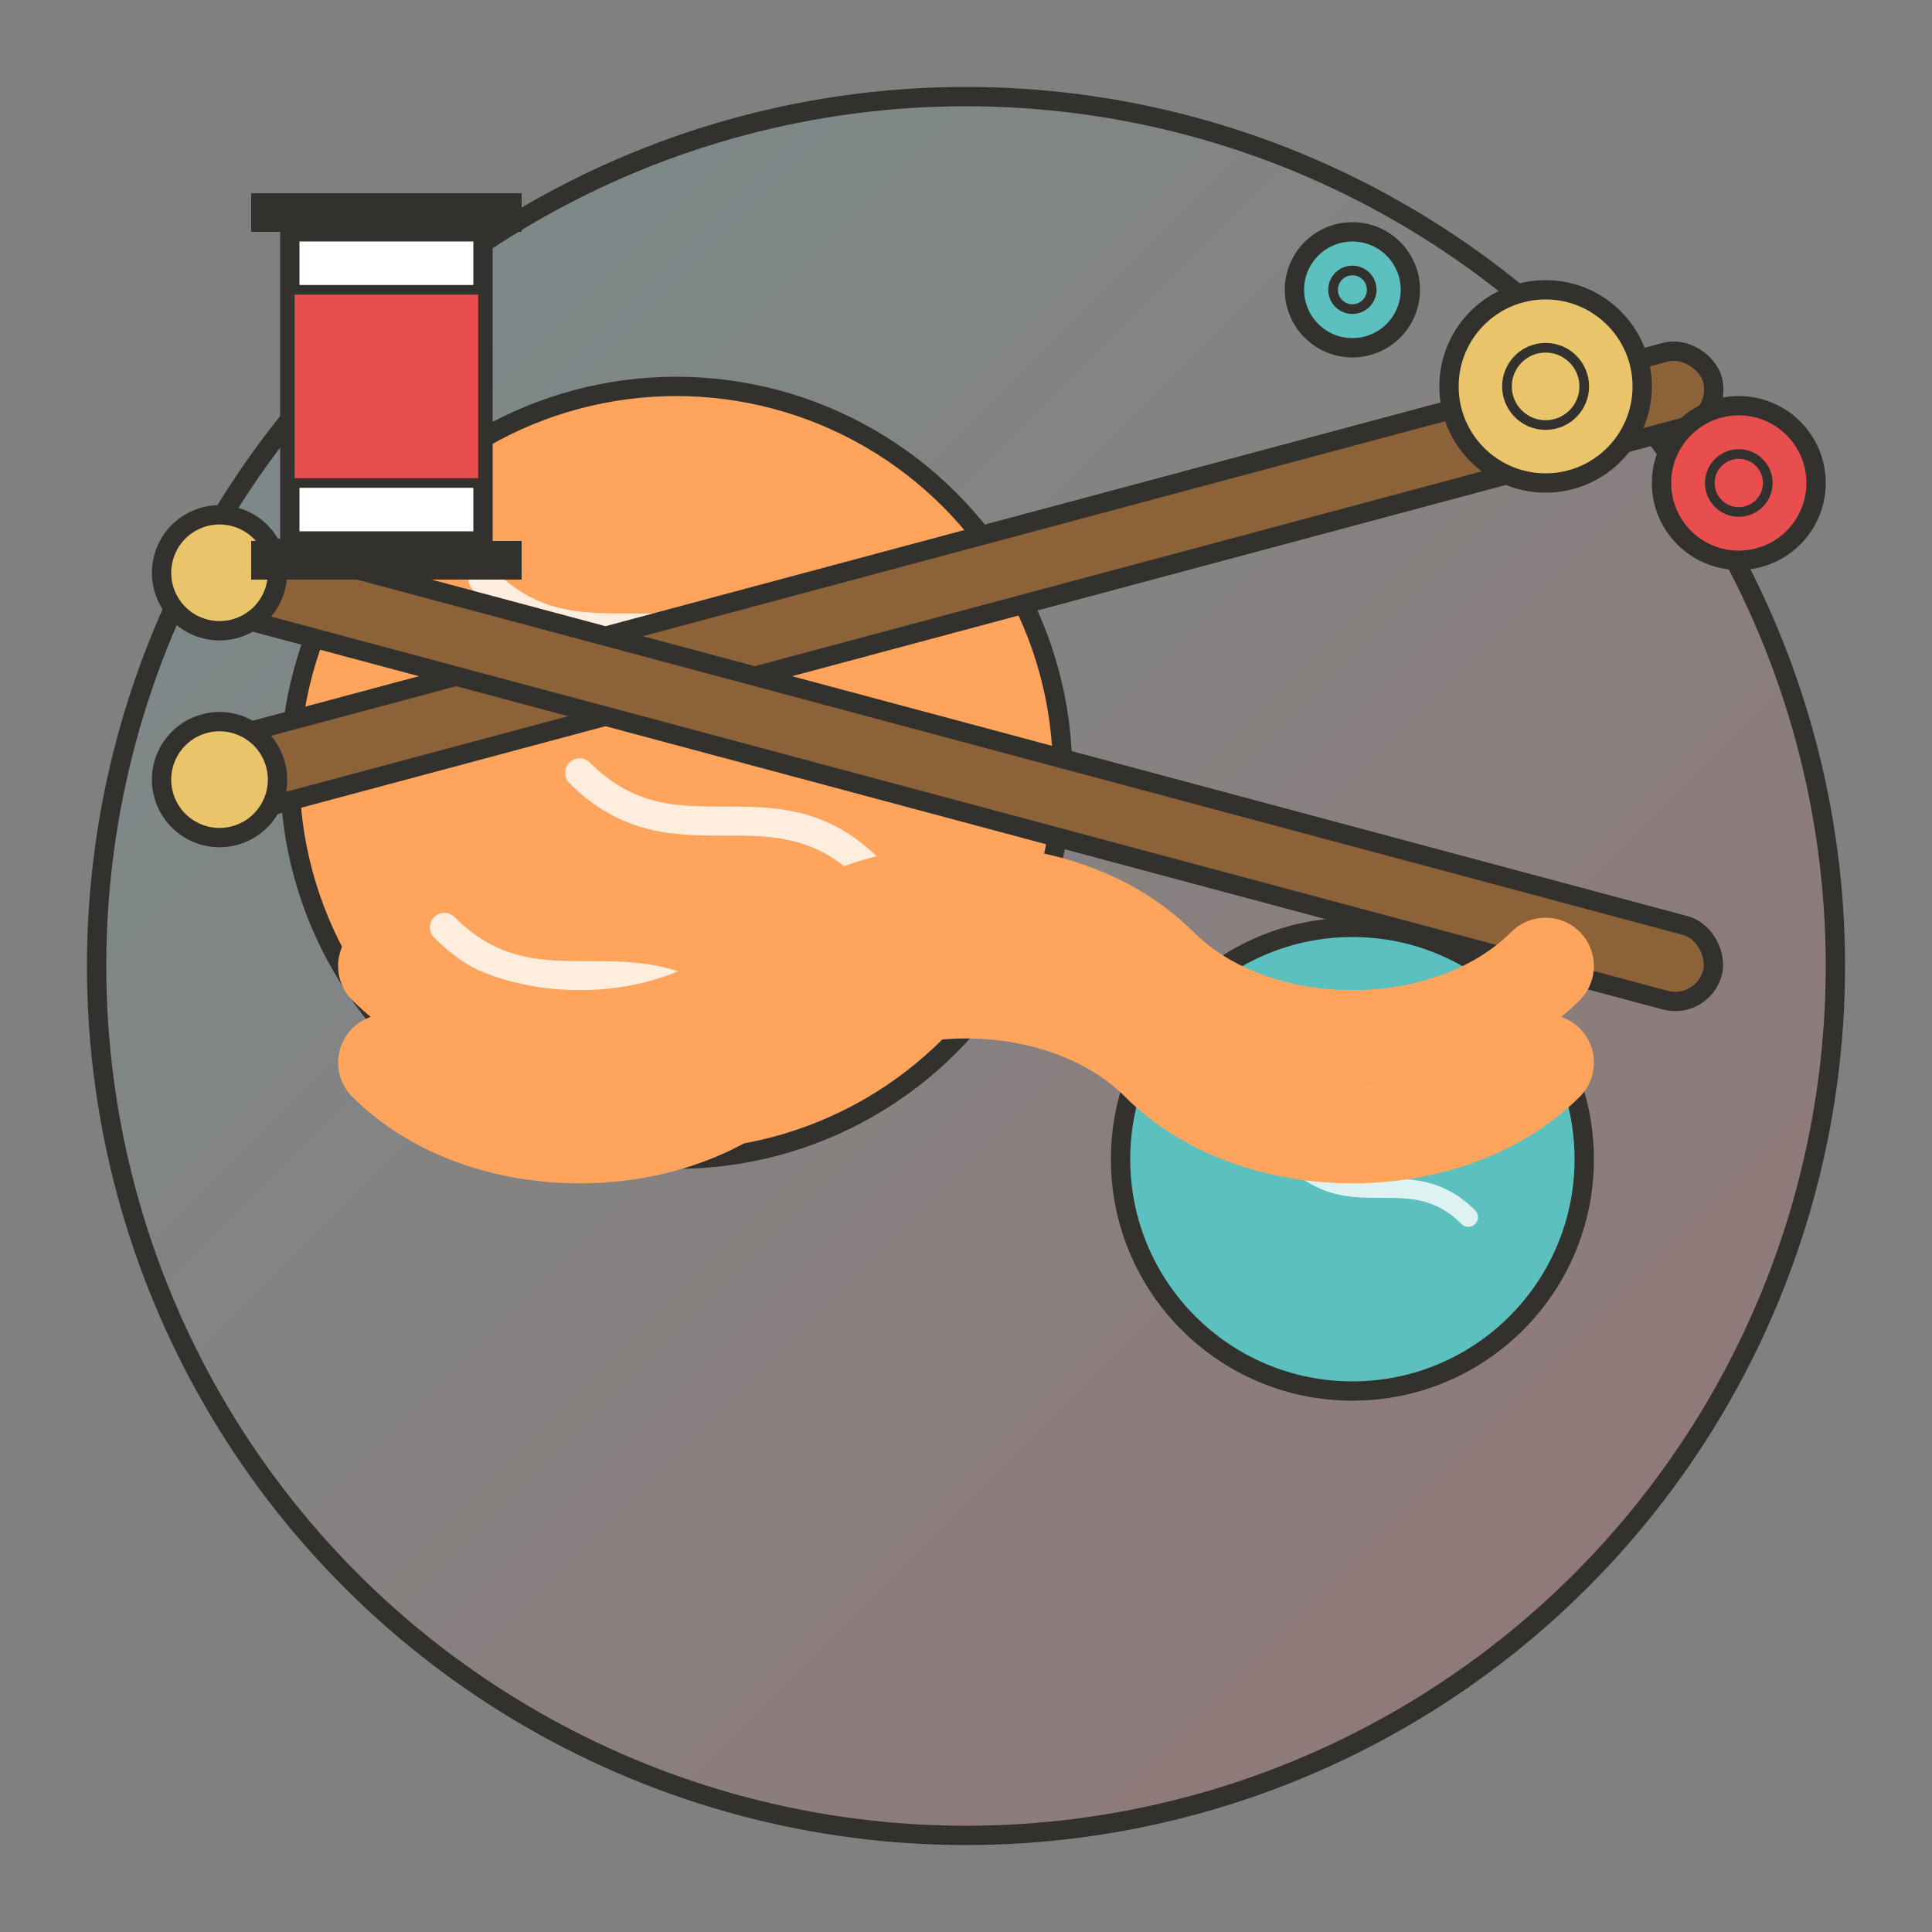
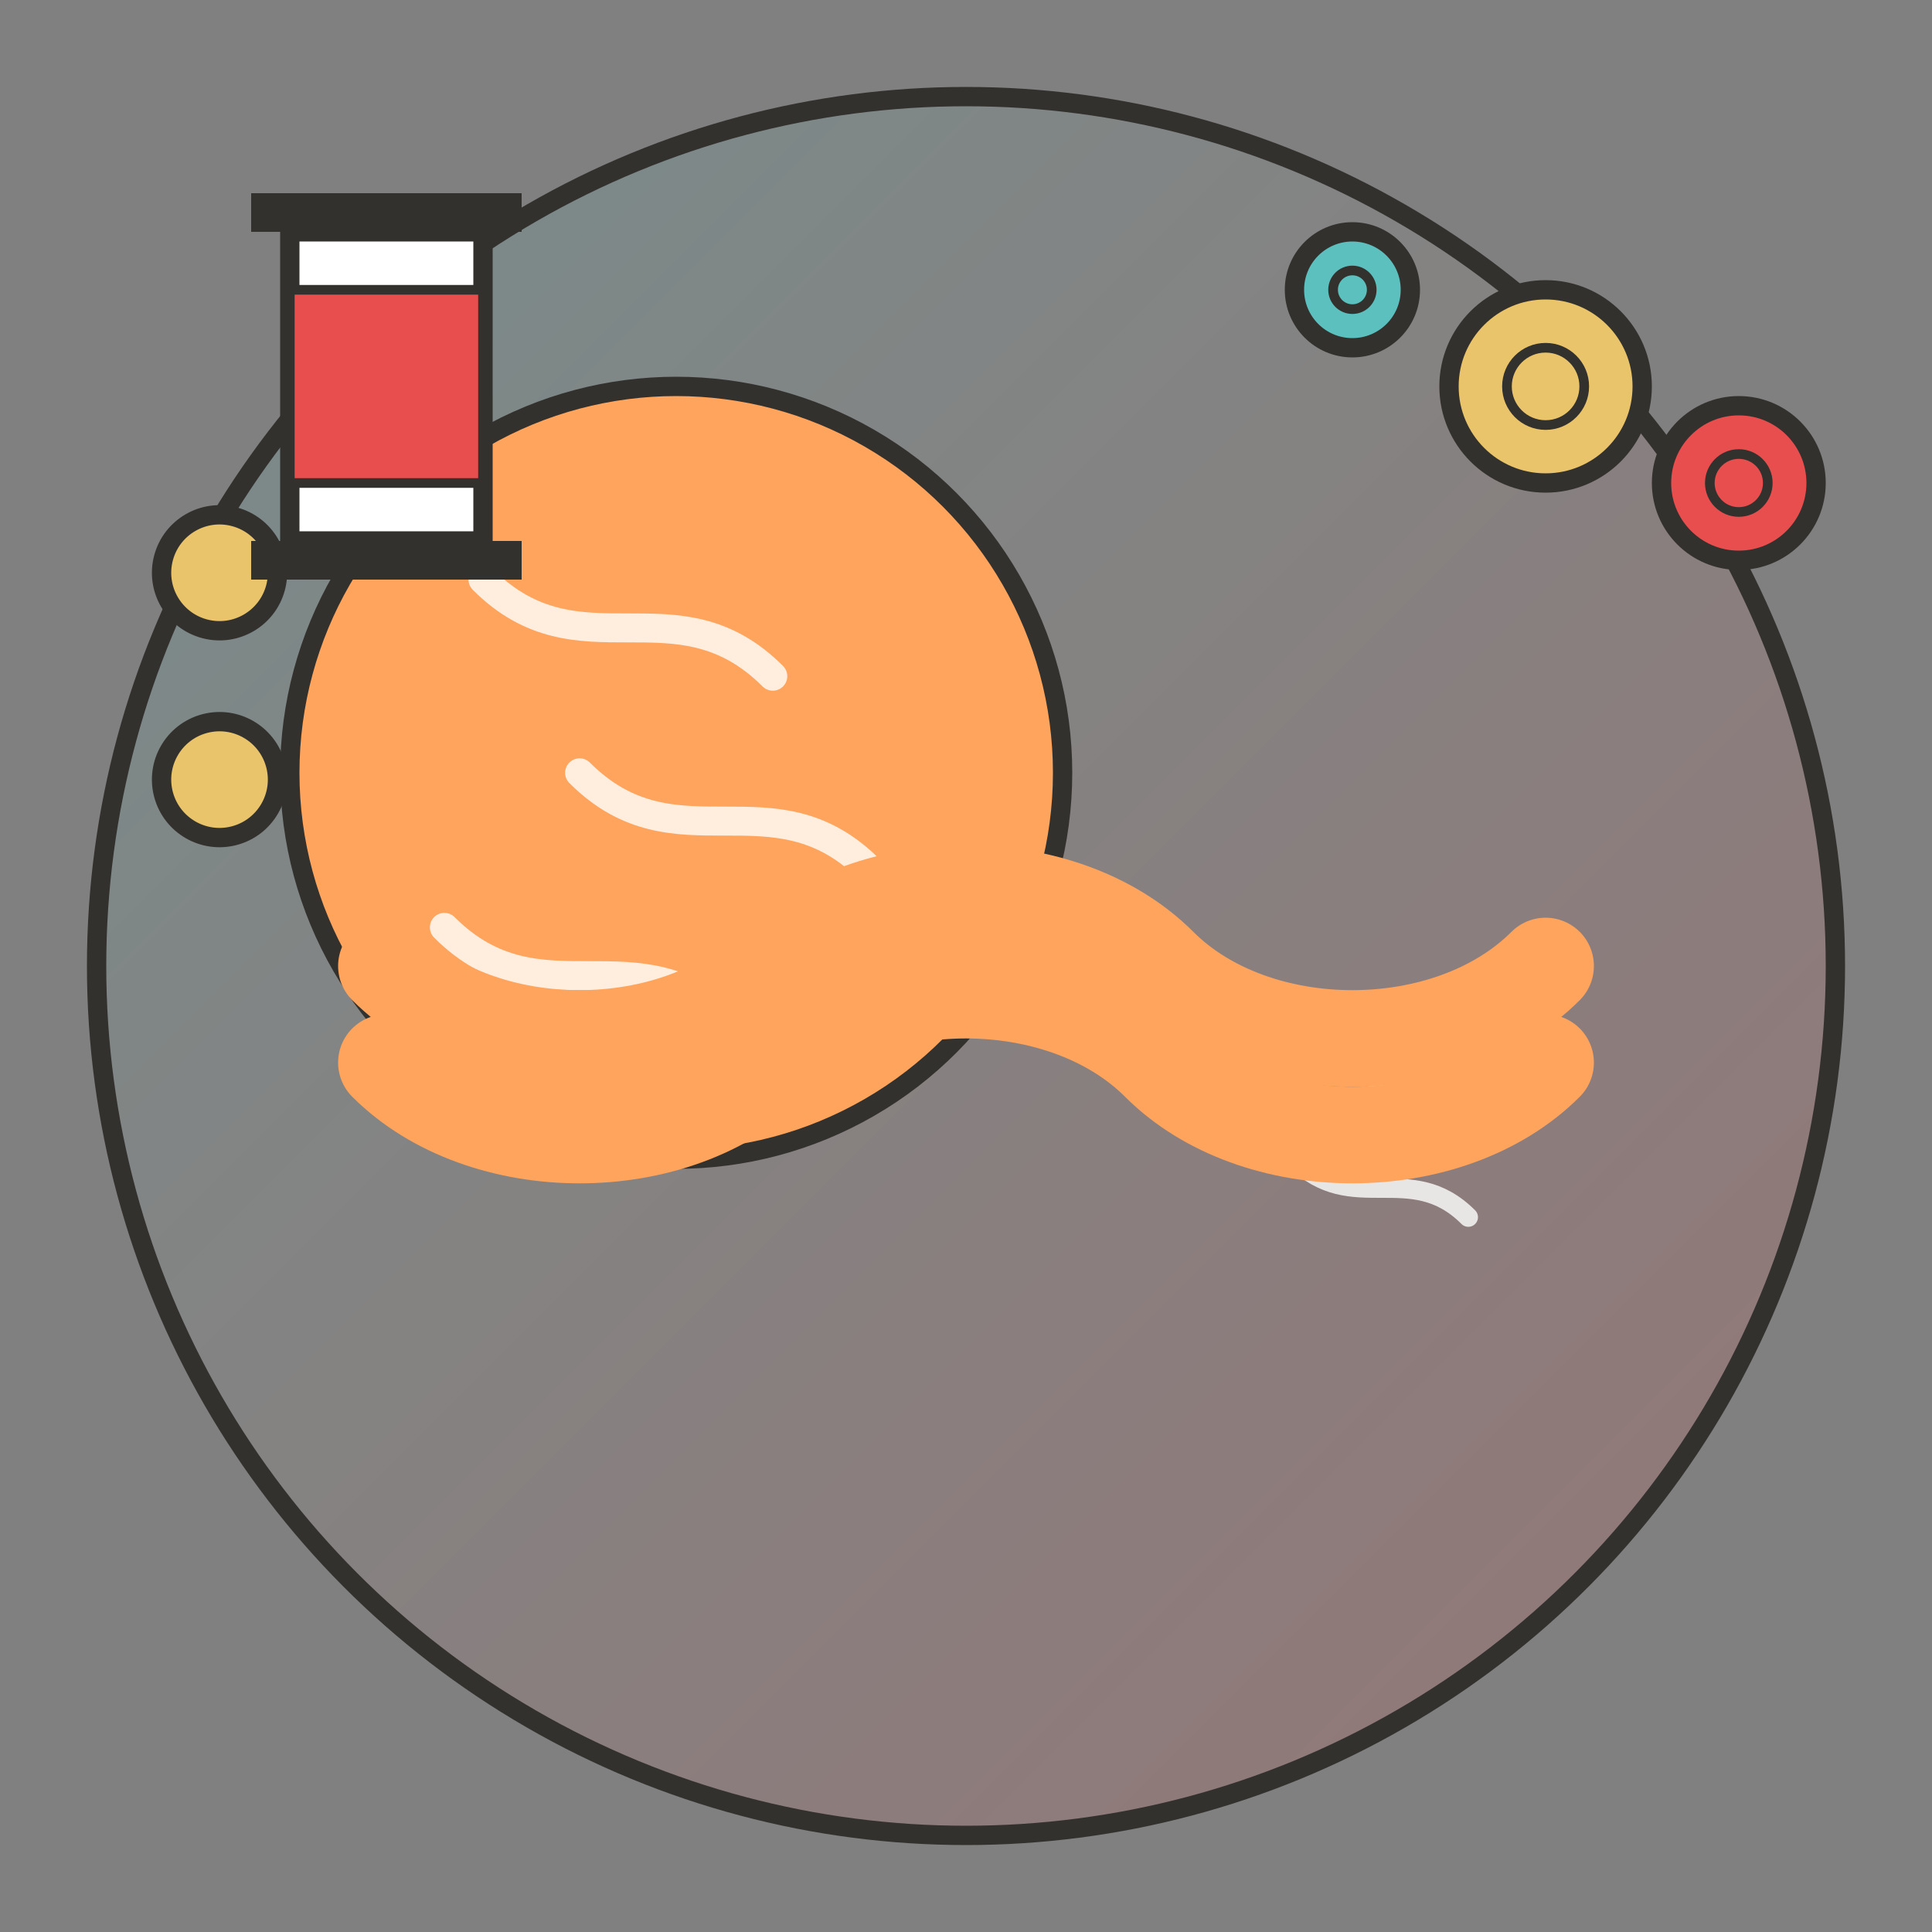
<svg xmlns="http://www.w3.org/2000/svg" width="100" height="100" viewBox="0 0 100 100">
  <rect x="0" y="0" width="100" height="100" fill="#808080" stroke="none" />
  <defs>
    <linearGradient id="categoryGradient4" x1="0%" y1="0%" x2="100%" y2="100%">
      <stop offset="0%" style="stop-color:#5bc0be;stop-opacity:0.2" />
      <stop offset="100%" style="stop-color:#e94e4e;stop-opacity:0.2" />
    </linearGradient>
  </defs>
  <circle cx="50" cy="50" r="45" fill="url(#categoryGradient4)" stroke="#33312e" stroke-width="1" />
  <g transform="translate(35, 40)">
    <circle cx="0" cy="0" r="20" fill="#ffa45c" stroke="#33312e" stroke-width="1" />
    <path d="M-10,-10 C-5,-5 0,-10 5,-5" stroke="#fff" stroke-width="1.5" fill="none" stroke-linecap="round" opacity="0.8" />
    <path d="M-5,0 C0,5 5,0 10,5" stroke="#fff" stroke-width="1.5" fill="none" stroke-linecap="round" opacity="0.8" />
    <path d="M-12,8 C-7,13 -2,8 3,13" stroke="#fff" stroke-width="1.5" fill="none" stroke-linecap="round" opacity="0.8" />
  </g>
  <g transform="translate(70, 60)">
-     <circle cx="0" cy="0" r="12" fill="#5bc0be" stroke="#33312e" stroke-width="1" />
    <path d="M-6,-6 C-3,-3 0,-6 3,-3" stroke="#fff" stroke-width="1" fill="none" stroke-linecap="round" opacity="0.8" />
    <path d="M-3,0 C0,3 3,0 6,3" stroke="#fff" stroke-width="1" fill="none" stroke-linecap="round" opacity="0.8" />
  </g>
  <g transform="translate(50, 30) rotate(-15)">
-     <rect x="-40" y="-2" width="80" height="4" rx="2" fill="#8c6239" stroke="#33312e" stroke-width="1" />
    <circle cx="-40" cy="0" r="3" fill="#e9c46a" stroke="#33312e" stroke-width="1" />
  </g>
  <g transform="translate(50, 40) rotate(15)">
-     <rect x="-40" y="-2" width="80" height="4" rx="2" fill="#8c6239" stroke="#33312e" stroke-width="1" />
    <circle cx="-40" cy="0" r="3" fill="#e9c46a" stroke="#33312e" stroke-width="1" />
  </g>
  <path d="M20,50 C25,55 35,55 40,50 C45,45 55,45 60,50 C65,55 75,55 80,50" fill="none" stroke="#ffa45c" stroke-width="5" stroke-linecap="round" />
  <path d="M20,55 C25,60 35,60 40,55 C45,50 55,50 60,55 C65,60 75,60 80,55" fill="none" stroke="#ffa45c" stroke-width="5" stroke-linecap="round" />
  <g transform="translate(20, 20)">
    <rect x="-5" y="-8" width="10" height="16" fill="#fff" stroke="#33312e" stroke-width="1" />
    <rect x="-7" y="-10" width="14" height="2" fill="#33312e" />
    <rect x="-7" y="8" width="14" height="2" fill="#33312e" />
    <rect x="-5" y="-5" width="10" height="10" fill="#e94e4e" stroke="#33312e" stroke-width="0.5" />
  </g>
  <circle cx="80" cy="20" r="5" fill="#e9c46a" stroke="#33312e" stroke-width="1" />
  <circle cx="80" cy="20" r="2" fill="none" stroke="#33312e" stroke-width="0.5" />
  <circle cx="70" cy="15" r="3" fill="#5bc0be" stroke="#33312e" stroke-width="1" />
  <circle cx="70" cy="15" r="1" fill="none" stroke="#33312e" stroke-width="0.5" />
  <circle cx="90" cy="25" r="4" fill="#e94e4e" stroke="#33312e" stroke-width="1" />
  <circle cx="90" cy="25" r="1.5" fill="none" stroke="#33312e" stroke-width="0.5" />
</svg>